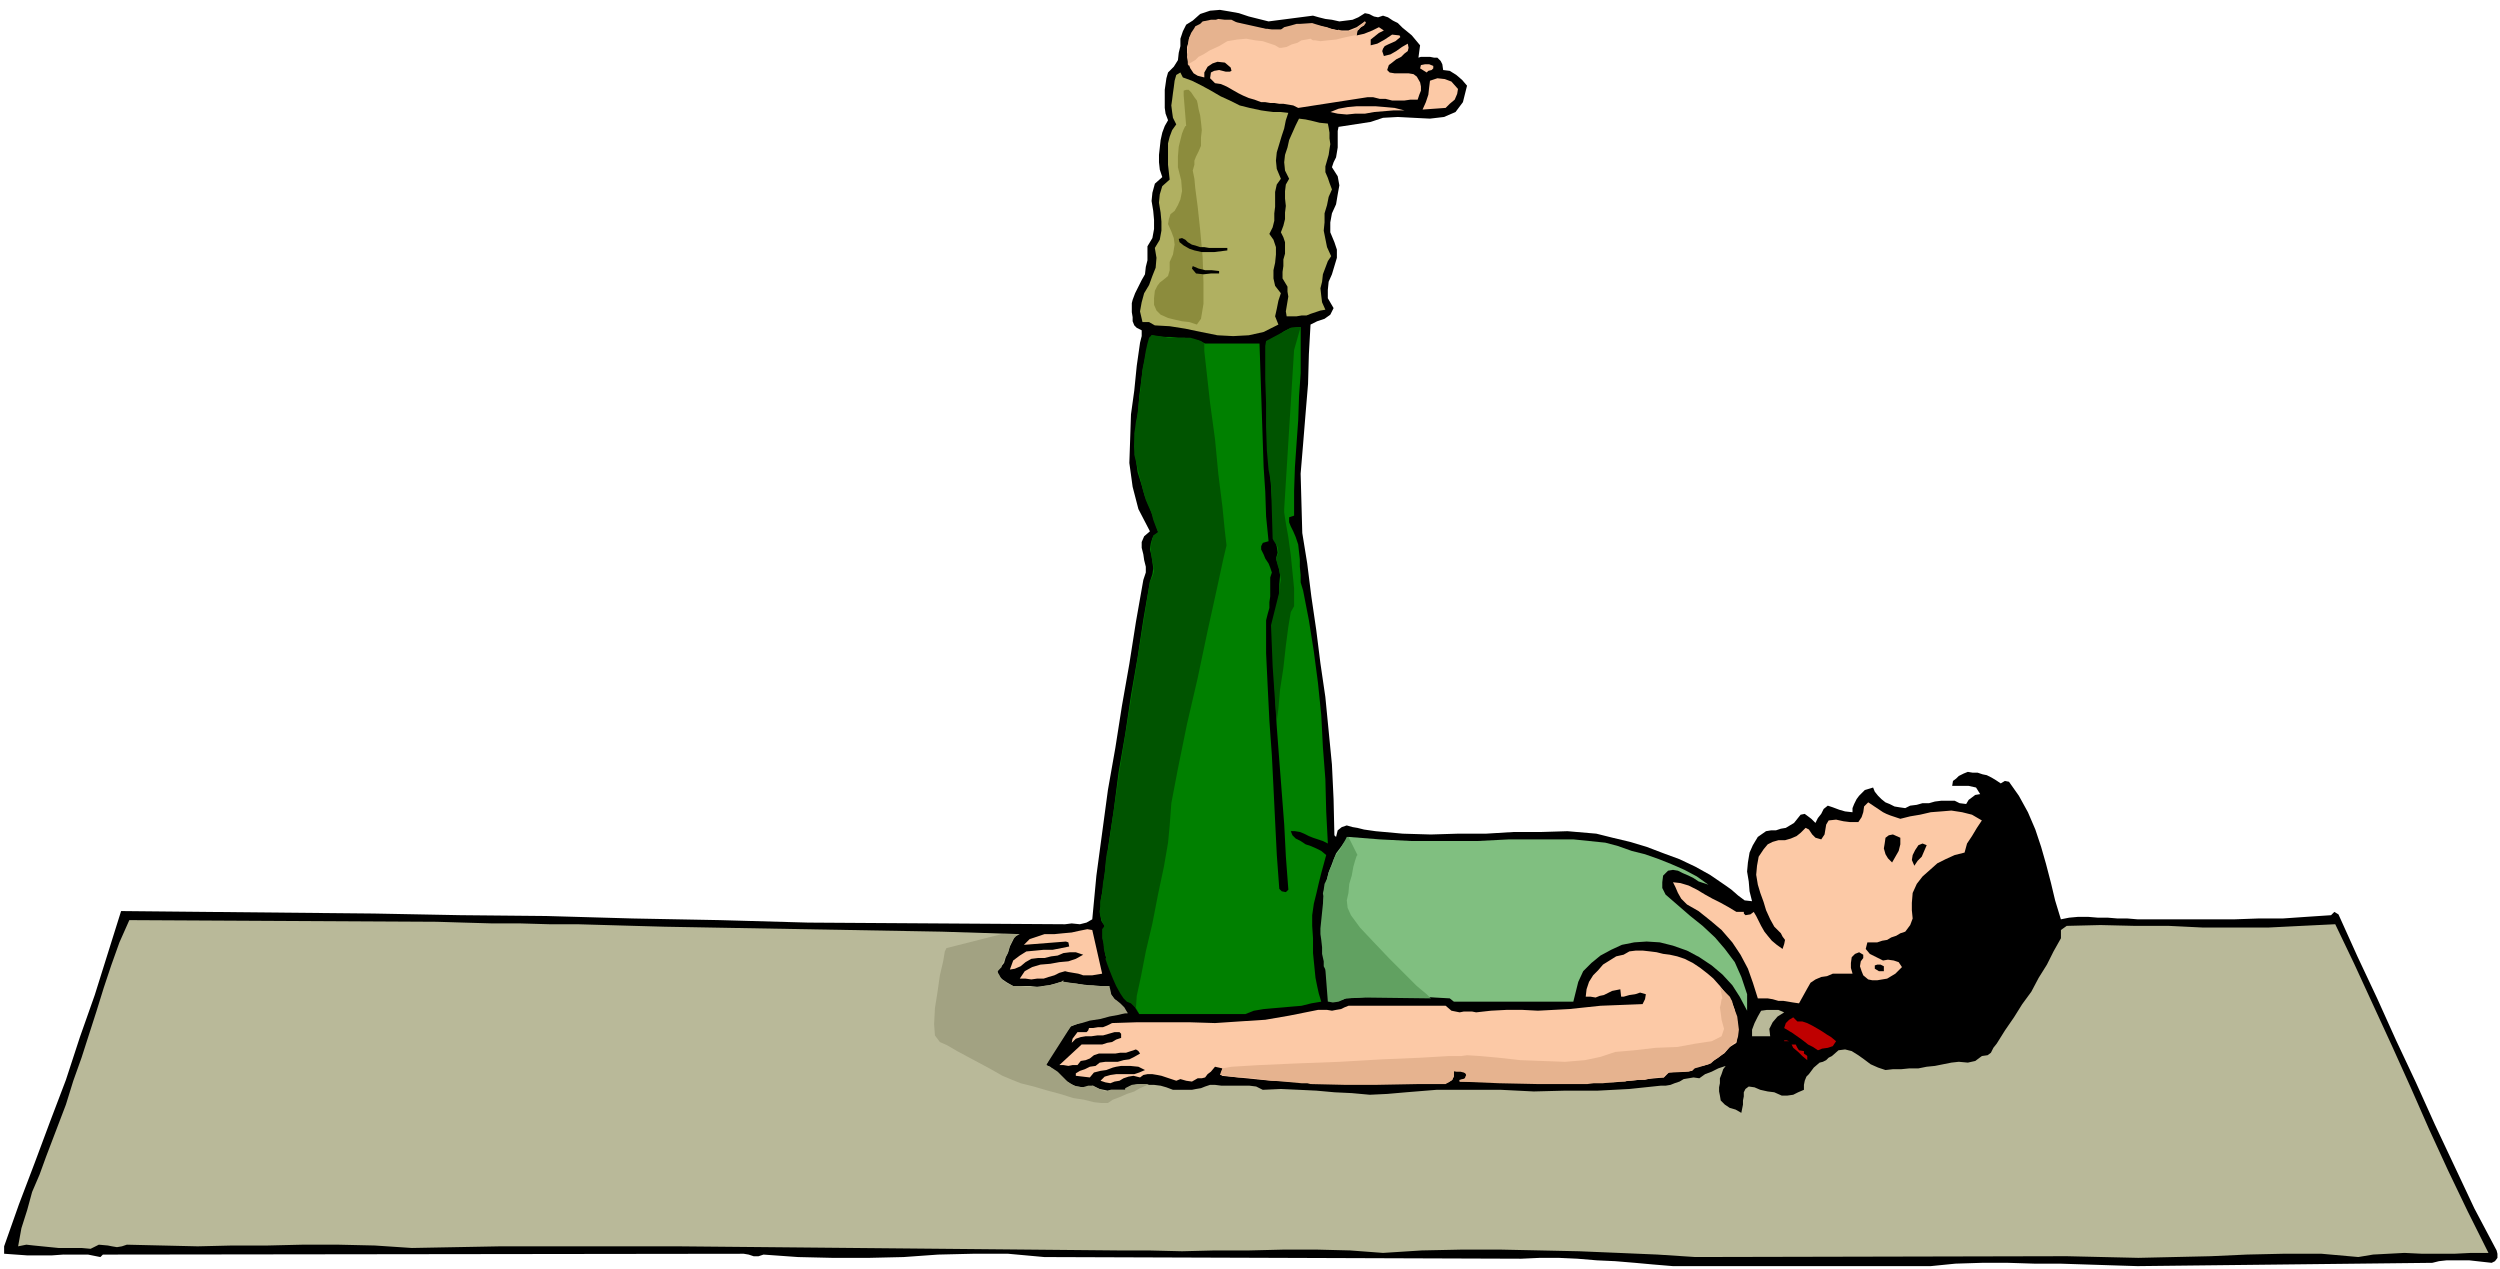
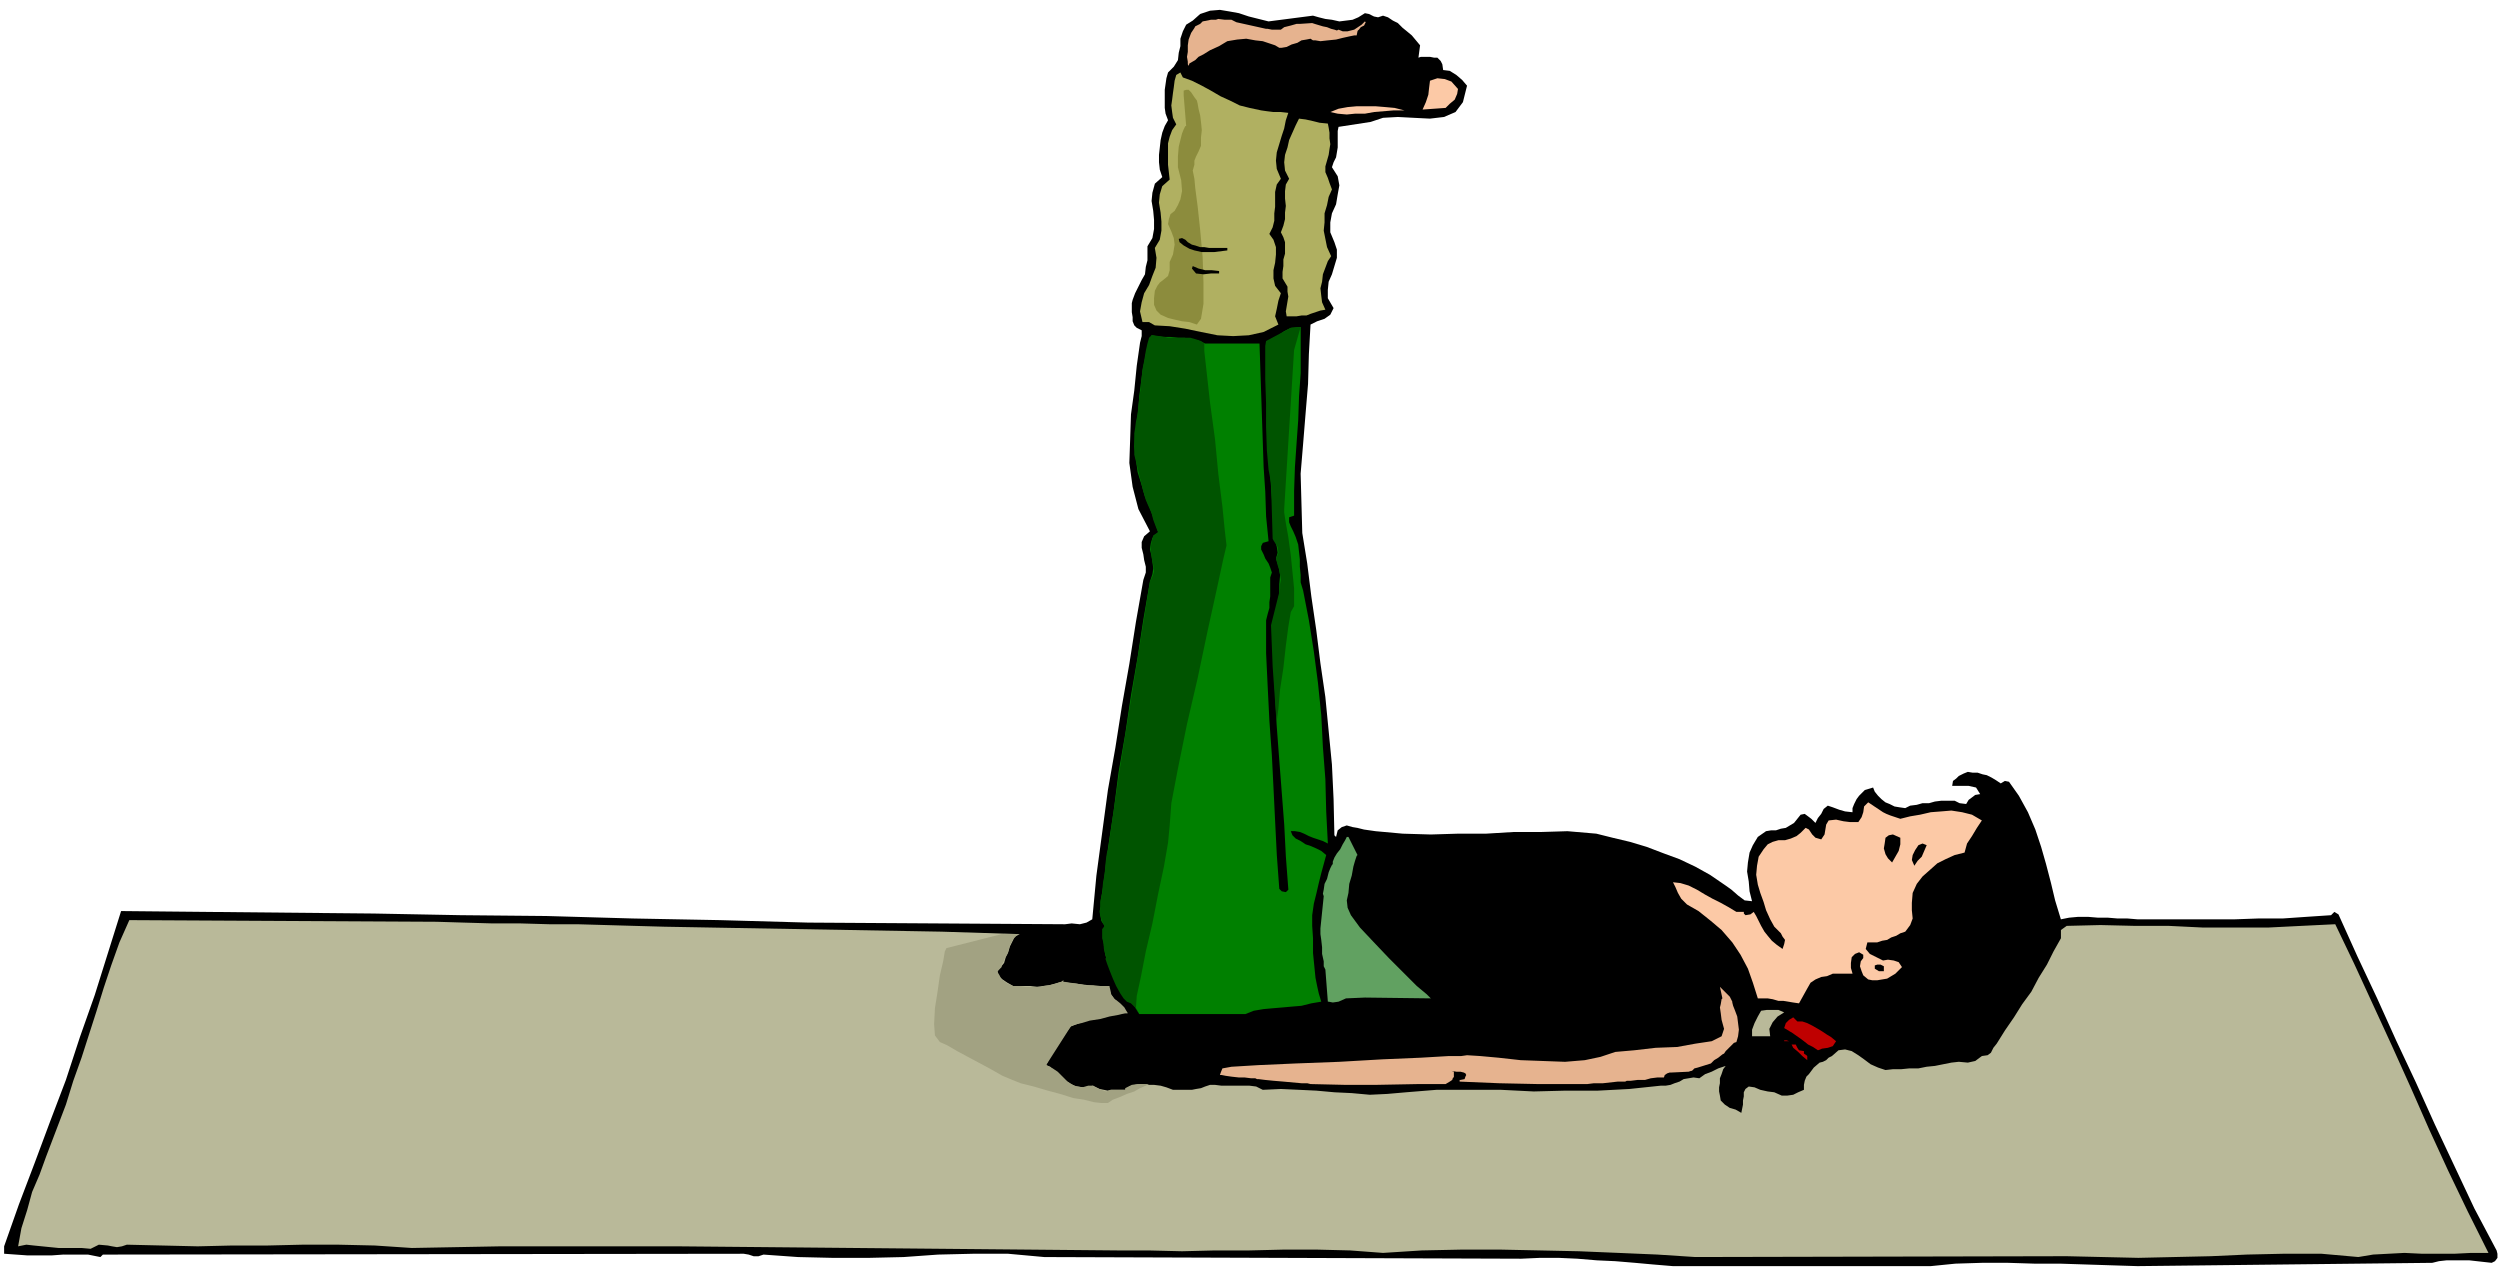
<svg xmlns="http://www.w3.org/2000/svg" fill-rule="evenodd" height="248.871" preserveAspectRatio="none" stroke-linecap="round" viewBox="0 0 3035 1540" width="490.455">
  <style>.brush1{fill:#000}.pen1{stroke:none}.brush2{fill:#fcc9a6}.brush3{fill:#b0b061}.brush6{fill:#b9b999}.brush7{fill:#bf0000}</style>
  <path class="pen1 brush1" d="m1594 19 7 2 8 2 8 1 9 2 8-1 8-1 7-3 8-5 5 1 6 3 5 1 6-2 6 2 6 4 6 3 6 6 5 4 6 5 5 6 5 6-2 15 3-1h11l5 1h4l4 4 2 4 1 7 8 1 8 5 7 6 6 7-5 20-9 12-14 6-17 2-20-1-19-1-18 1-15 5-39 6-1 5v20l-1 6-1 6-3 6-2 6 7 11 2 11-2 11-2 12-5 11-2 11v12l5 12 3 9v10l-3 10-3 10-4 9-1 10v10l7 12-4 8-7 5-9 3-8 4-2 36-1 36-3 36-3 37-3 36 1 36 1 36 6 37 5 40 6 41 5 40 6 41 4 41 4 41 2 42 1 44 2 2 2-8 5-4 6-2 7 2 6 1 8 2 7 1 7 1 33 3 34 1 33-1h34l33-2h33l33-1 35 3 20 5 21 5 20 6 21 8 19 7 19 9 18 10 19 13 7 5 8 7 8 6 9 1-3-12-1-12-2-12 1-11 2-12 4-9 6-10 10-7 6-1h6l6-2 6-1 5-3 5-3 4-5 4-5 5-1 4 3 4 3 5 5 3-6 4-5 3-6 5-4 6 2 8 3 7 2 9 1v-5l2-5 3-6 3-4 7-7 10-3 2 5 4 5 4 4 5 4 5 2 6 3 6 1 7 1 6-3 8-1 7-2h8l7-2 8-1h16l6 3 8 1 3-5 4-3 4-3 6-1-5-8-9-2h-20l1-6 4-3 3-3 6-3 5-2 6 1h6l6 2 5 1 6 3 5 3 6 4 5-3 5 1 12 17 11 20 9 21 7 21 6 21 6 23 5 21 7 23 10-2 11-1h12l12 1h12l12 1h12l12 1h118l28-1h30l29-2 30-2 4-4 5 3 23 51 24 51 23 51 24 51 23 51 24 51 24 51 27 51 1 4v5l-3 4-4 2-9-1-9-1-9-1h-28l-9 1-8 2-358 4-32-1-31-1-31-1h-31l-32-1h-32l-32 1-30 3h-313l-24-2-22-2-24-2-22-1-24-2-22-1h-24l-22 1-579-2-44-4h-43l-42 1-42 3-43 1h-42l-43-1-42-3-6 2h-6l-6-2-6-1-778 1-3 3-15-3H77l-14 1H33l-14-1-14-1v-9l18-51 19-50 19-51 19-50 17-52 18-51 16-51 16-51 101 1 103 1 103 1 105 2 104 1 105 3 106 2 107 3 312 2 8-1 10 1 8-2 7-4 5-53 7-52 7-52 9-51 8-51 9-51 8-51 9-51 3-9v-7l-2-8-1-7-2-8v-7l3-7 7-6-14-27-7-27-4-29 1-29 1-30 4-29 3-30 4-28 2-8v-7l-6-3-3-3-2-5v-5l-1-6v-11l1-4 3-8 4-8 4-8 4-7 1-9 2-8v-17l6-10 2-11v-11l-1-11-2-12 1-10 3-11 9-8-3-9-1-9v-9l1-9 1-9 2-9 3-8 4-7-3-8-1-7v-22l1-7 1-7 2-7 7-7 5-8 1-9 2-8v-9l3-9 4-8 8-5 9-8 12-4 12-1 12 2 11 2 12 4 12 3 12 3 54-7z" />
-   <path class="pen1 brush2" d="m1572 33 10-3h12l11 2 11 3 10 2h11l10-4 10-7 1 2-3 3-4 3-4 3v6l9-2 10-4 8-4 6 4-6 3-5 4-5 4v7l8-2 9-5 9-6 9 1 1 2-6 5-9 4-4 2-2 3-1 3 2 6 8-2 7-4 7-5 7-4 1 5-1 4-4 3-4 4-6 3-5 4-4 3-2 6 3 3 6 1h17l6 1 4 3 4 7 1 5v5l-2 5-2 6h-9l-7 1h-15l-8-2h-7l-8-2h-7l-84 13-6-3-6-1-6-1h-5l-6-1h-5l-6-1h-5l-8-3-7-2-7-3-6-3-7-4-7-4-7-3-7-1-6-6 1-7 4-2 6-1 8 2h5l2-1-1-4-7-6-9-1-6 2-6 4-4 7v6l-8-2-5-3-4-6-2-5-1-7-1-7v-7l2-6 1-6 4-6 4-6 6-3 13-5h14l14 2 14 4 14 3 14 2h15l16-3zm168 47v3l-2 2-4 1-2 2-8-5 1-4 5-1h5l5 2z" />
  <path class="pen1 brush3" d="m1436 94 11 4 12 6 11 6 12 7 11 5 12 6 12 3 14 3 7 1 8 1h9l9 1-3 9-2 10-3 9-3 10-3 10-1 10 1 10 5 12-5 7-2 9v18l-1 8v9l-2 8-4 8 5 7 3 9v9l-1 10-2 9v10l2 9 7 9-3 9-2 10-2 9 4 10-18 9-18 4-19 1-19-1-20-4-19-4-19-3-18-1-7-4h-8l-3-13 2-11 3-11 6-10 4-11 4-10 1-12-2-12 6-10 2-11v-11l-1-11-2-12 1-10 3-10 9-8-1-9-1-9v-26l2-8 3-8 5-7-4-8-1-7-1-8 1-7 1-8 1-7 1-8 2-7 5-3 3 6z" />
  <path class="pen1 brush2" d="m1770 108-1 6-3 7-6 5-5 5-28 2 4-9 3-9 1-9 1-8 9-3 9 1 8 3 8 9zm-65 26h-13l-12 1-12 1-11 2h-12l-10 1-11-1-9-2 10-4 11-2 11-1h23l12 1 11 1 12 3z" />
  <path class="pen1 brush3" d="m1612 150 1 5 1 6v7l1 7-1 6-1 7-2 7-2 7v7l3 7 2 6 3 8-4 9-2 10-3 10v11l-1 10 2 10 2 10 5 11-4 6-3 8-3 8-1 9-2 8 1 9 1 8 4 9-6 1-6 2-6 2-5 2h-6l-6 1h-12l-1-6 1-6 1-6 1-6-1-6v-6l-3-5-3-5v-8l1-7v-8l2-7v-14l-2-6-3-6 3-8 2-8v-8l1-8-1-9v-9l1-8 4-7-5-10-1-10 1-9 3-9 2-9 4-9 4-9 4-8 8 1 9 2 8 2 10 1z" />
  <path class="pen1" style="fill:green" d="m1571 626-6 2v6l2 5 3 6 3 7 3 9 1 9 1 9v9l1 10v9l3 10 7 36 6 38 5 38 4 39 2 39 3 39 1 39 2 39-6-3-6-2-6-2-5-2-6-3-5-2-6-1h-5l2 5 4 4 6 3 6 4 6 2 7 3 6 3 6 5-3 11-3 11-3 12-3 13-3 12-2 14v13l1 15v18l1 10 1 10 1 10 2 10 2 9 3 10-12 2-12 3-12 1-11 1-12 1-11 1-12 2-10 4h-129l-3-5-3-5-4-4-4-1-7-11-6-10-6-12-4-11-4-12-2-12-1-12 2-12-4-6-1-6-1-6 1-5v-6l1-6 1-6 1-6 6-47 7-46 6-47 8-46 7-47 8-46 7-46 8-46 3-9 1-7-1-8-1-7-2-8 1-7 2-7 7-7-5-15-5-14-6-14-4-14-5-16-2-15-2-16 1-15 2-16 2-15 1-15 2-15 2-16 3-15 3-15 5-13 6 1 8 1h9l9 1h8l8 2 8 1 9 4h66l1 30 1 30 1 30 1 30 1 30 2 30 1 30 3 30-7 2-2 4v4l3 6 2 5 4 6 2 5 2 6-2 6v23l-1 7v7l-2 7-2 8v40l2 42 2 40 3 42 2 40 2 41 2 40 3 41 3 3 5 1 3-3-3-40-2-39-3-39-3-39-3-40-2-39-2-40v-40l1-11 2-11 2-11 2-10v-12l1-11-2-11-3-9 2-7-1-7-2-8 1-8-4-29-2-28-2-29v-28l-1-30v-87l4-6 8-4 7-5 8-4 12-1v56l-2 28-1 29-2 28-2 29-1 29v30z" />
  <path class="pen1 brush1" d="m2433 975 7-6 8 16 9 18 7 18 7 20 5 18 6 20 4 20 4 21-2 10-3 10-4 9-4 9-5 8-5 9-6 8-4 9-6 10-5 10-7 10-6 10-8 9-6 9-7 9-5 11-15 3-15 3-15 3-15 4-15 2-15 2-15-1-15-1-11-7-11-6-12-6-10-6-12-7-10-7-10-8-9-7h-6v-7l1-6 2-5 4-4 3-5 5-4 5-3 6-3 6-2h6l6 1 6 3 5 2 5 2h6l7 1 4 3 7 1 6-1h6l8-4 8-4 6-7 7-7 1-8-1-7-5-6-4-5-8-2 5-6 7-4 6-5 7-5 5 3 6 6 6 3 8-2-3-5-4-4-5-5-3-4-3-10-3-9-1-10 2-10 3-8 5-6 5-6 7-4 6-5 8-3 8-3 8-2-1 9 2 10 3 8 7 6 2-5v-5l-3-6v-6l-1-11 2-9 2-9 5-7 4-9 6-6 6-7 7-5-5-8-5-5-8-4-7-2 2-6h7l6-1 6-3-2-6-2-4-4-3-3-3 7 2 6 7 4 6 6 7z" />
  <path class="pen1 brush2" d="m2307 994 12-3 12-2 13-3 13-1 12-1 13 2 12 3 12 7-6 9-6 10-6 9-3 11-12 3-11 5-10 5-9 8-9 8-7 9-5 11-1 12v9l1 10-3 8-6 8-6 2-5 3-6 2-5 3-6 1-6 2h-12l-2 8 5 6 8 4 8 4 6-1 7 1 6 2 4 6-8 8-10 6-6 1-6 1h-6l-5-1-6-5-2-5-2-6 1-6 3-4v-4l-5-3-5 2-4 4-1 7v6l2 7h-24l-7 3-7 1-7 3-6 4-4 7-10 18-7-1-6-1-6-1h-6l-7-2-6-1h-12l-6-19-6-17-9-17-10-15-13-15-13-11-15-12-14-8-7-7-4-7-3-7-3-6 9 1 10 3 10 5 10 6 9 5 10 5 9 5 10 6h9v2l2 2 6-1 4-3 3 5 3 6 3 6 4 7 4 5 5 6 6 5 7 5 2-6 1-5-3-4-2-4-8-8-5-9-5-11-3-10-4-11-3-10-2-12 1-11 2-11 6-9 5-6 6-3 7-2h8l7-2 7-3 5-4 6-6 4 2 4 6 4 4 7 2 4-6 1-6 1-6 3-5 9-1 9 2 8 1h10l4-6 2-6 1-7 5-5 9 6 9 6 4 2 5 2 6 2 6 2z" />
-   <path class="pen1" style="fill:#80bf80" d="m1949 1023 15 4 17 6 16 4 17 6 15 6 16 7 15 8 14 10-6-2-6-2-6-4-6-3-7-3-6-3-6-1-6 1-6 6-1 8v7l4 8 15 13 15 13 15 12 15 14 12 14 12 16 8 18 7 21v20l-9-17-9-14-12-13-13-11-15-10-15-8-17-6-16-4-16-1-15 1-15 3-13 6-13 7-11 9-10 10-6 13-6 24h-145l-5-4-18-1-15-1h-62l-16 1-15 1-9 3-10 1-4-26-3-26-3-27 1-27 1-27 6-24 9-23 15-20 38 3 39 2h79l39-2h78l39 4z" />
  <path class="pen1 brush1" d="M2307 1017v8l-2 8-4 7-4 7-5-5-3-5-2-7 1-6 1-7 4-3 5-1 9 4zm32 9-3 7-3 7-5 5-4 6-3-7 1-6 3-6 4-6 5-2 5 2z" />
  <path class="pen1 brush6" d="m530 1119 33 1 35 1h34l35 1h34l35 1 35 1 36 1 336 6 95 3-6 3-3 6-3 6-2 7-3 6-2 7-4 5-4 5 1 5 5 5 6 4 7 4h21l8 1 7-1 8-1 7-2 7-2 58 7 3 9 6 7 7 7 7 8h-10l-9 1-9 1-8 3-9 2-8 3-8 3-8 3-4 5-4 6-4 6-4 6-4 6-4 6-3 6-3 6 5 2 6 6 6 5 7 6 6 4 7 3 9 1 11-2 8 4 10 2 4-1h17l5-4 7-2 7-1 9 1h7l8 1 7 2 8 3h23l5-1 6-1 5-2 6-2h6l8 1h34l8 1 8 4 22-1 22 1 21 1 22 2 21 1 22 2 21-1 23-2 37-3h78l40 2 39-1h39l38-2 38-4h6l6-1 5-2 6-2 5-3 6-1 6-1 7 1 7-5 8-3 8-4 9-3-3 4-2 6-2 5v6l-1 5v5l1 5 1 6 5 5 6 4 7 2 7 4 1-5 1-5v-5l1-5v-5l2-4 4-3 7 1 7 3 9 2 8 1 9 4h7l7-1 6-3 7-3v-6l1-5 2-5 3-3 6-8 7-6 4-1 4-2 3-3 4-2 8-7 8-1 8 2 8 5 7 5 8 6 9 4 9 3 9-1h10l10-1h11l10-2 10-1 10-2 10-2 9-1 11 1 9-2 8-6 7-1 4-3 3-6 4-5 10-16 11-16 10-16 11-15 9-17 10-16 8-16 9-16v-10l7-5 41-1 42 1h41l41 2h80l40-2 41-2 23 48 23 50 23 50 23 51 22 50 23 50 24 50 25 50h-21l-20 1h-40l-21-1-19 1-19 1-18 3-45-4h-45l-45 1-44 2-44 1-44 1-44-1-43-1-451 1-46-3-47-2-48-2-47-1-48-1h-48l-48 1-47 3-40-3-40-1h-41l-41 1h-42l-40 1-41-1h-38l-107-1-107-1-107-1-106-1-108-1H607l-107 2-45-3-44-1h-44l-42 1h-43l-42 1-43-1-43-1-6 2-6 1-6-1-5-1-11-1-10 5-11-1H71l-10-1-10-1-10-1-9-1-10 2 4-22 7-22 6-22 9-21 8-22 8-21 8-21 8-21 9-29 10-28 9-28 9-28 9-29 9-27 10-28 12-27 373 2z" />
-   <path class="pen1 brush2" d="m1338 1182-6 1-6 1h-11l-6-2-6-1-6-1-4-1-7 2-6 3-7 2-6 2h-8l-7 1-7-1h-7l6-9 9-5 10-3 12-1 11-2 11-1 9-3 9-5-9-3h-7l-8 1-7 3-8 1-8 2h-8l-8 1-7 4-6 5-7 3-6 1 4-11 8-6 8-5 11-1 10-1h11l10-2 10-2-1-5-3-1-51 4 7-7 9-3 9-3h12l10-1 11-1 9-2 10-2 6 1 12 53zm764 33 2 5 2 6 1 7 2 7v6l1 7-1 6-1 7-8 5-6 7-7 5-7 5-6 4-7 2-8 1-5 5-10 1h-9l-9 1-6 6-31 3-30 3h-31l-31 1-32-1h-32l-31-1h-30v-2l4-1 5-2-2-6-5-2h-5l-4-1v7l-2 5-5 3-5 1-8-1h-13l-5 1h-32l-31 1-31-1h-30l-30-2-30-1-30-3-30-3v-5l1-4-9-2-5 6-4 3-3 4-4 1h-5l-7 4-7-1-7-2-5 2-6-2-6-2-6-2-5-1-6-1h-6l-5 1-4 3-8-2-6 1-6 2-5 3-6 1-5 2-6-1-6-2 5-5 7-2 7-1h22l6-2 7-3-8-4-10-1h-11l-6 1-4 1-8 3-7 1-8 2-5 6-17-2v-3l5-3 6-2 6-3 7-1 5-4 7-1h15l7-2 7-1 6-3 7-4-2-3-3-2-6 2-6 2h-7l-6 1h-20l-6 2-5 4-5 2-6 1-4 5h-6l-5 1-6-1h-5l27-25h25l6-2 6-1 5-3 6-2v-5l-2-2h-6l-7 2-7 2h-7l-7 1h-7l-6 1-6 2-5 5 1-5 3-4 3-4h11l2-2 1-3h5l6-1h6l5-2 6-3 31-1h62l32 1 30-2 31-2 29-5 30-6 5-1h11l6 1 5-1 6-1 4-2 5-2h118l7 6 10 2 5-1h10l5 1 18-2 19-1h19l19 1 19-1 19-1 19-2 19-2 51-2 3-6 1-6-7-2-6 2-7 1-7 2h-3l-1-9-10 2-10 5-5 1-5 2-6-1h-6l1-9 3-9 5-8 6-6 6-7 8-5 8-5 9-2 7-4 8-1h8l9 1 8 1 8 2 8 1 9 2 9 3 10 5 9 6 9 7 7 6 8 9 7 9 7 9z" />
  <path class="pen1 brush1" d="M2287 1179h-6l-5-3v-4l3-1h4l4 2v6z" />
  <path class="pen1 brush6" d="m2166 1229-8 5-6 7-4 8 1 9h-22v-8l3-8 4-8 4-7 7-1h14l7 3z" />
  <path class="pen1 brush7" d="M2182 1240h6l6 2 6 3 7 4 5 3 6 4 5 3 6 5-4 6-6 2-7 1-5 2-6-4-6-3-5-4-4-3-10-7-10-6 2-6 4-4 5-3 5 5zm-10 24h-6v-1h3l3 1z" />
-   <path class="pen1 brush1" d="M2182 1293v11l-2 5-2 6h-25l-6-1-6-1-5-2-4-2-8-1-6 2-5 3-5 4-3 5-2 6-4-7-1-6v-7l3-6 3-7 4-6 3-6 4-5 3-6 5-2 5-2h11l6 1h6l6 1 25 23z" />
  <path class="pen1 brush7" d="M2190 1276v3l3 2 1 1v5l-6-5-5-5-6-5-2-4h5l2 4 2 3 6 1z" />
  <path class="pen1" d="m1383 1231-2-3-3-5-5-5-5-2-4-4-4-6-5-9-4-9-4-10-3-8-2-6 1-2-1-3-1-3-1-5v-5l-2-7v-11l3-4-2-3-2-5-2-8 1-8v-7l2-9 1-12 2-11 1-12 1-9 1-6 1-2 14-96 20-124 17-106 1-2 2-4 2-6-1-8-1-4-1-6-1-7v-5l1-6 2-8 6-4-1-2-2-5-3-8-2-8-4-9-3-7-2-7-1-3-11-45v-26l1-6 1-8 2-9 1-11 1-8 1-8 1-4v-6l1-8 1-10 2-10 2-12 2-9 2-7 3-3h2l7 1 7 1 4 1h27l7 2 6 2 4 3v9l3 27 4 36 6 44 4 42 5 40 3 30 2 17-4 17-8 37-11 50-12 57-13 56-11 54-8 42-2 27-2 21-5 29-7 33-7 36-8 34-6 31-5 23-1 15 4 7zm154-817-1 6v40l1 29v29l1 29 2 23 3 16 2 68 1 2 5 8 1 7-3 7 1 4 1 4 2 6 1 6 1 6-1 5v6l-11 44 2 50 5 73v-7l2-15 2-23 4-26 3-27 3-23 3-18 4-7v-22l-2-20-2-20-3-22-3-17-2-13v-4l12-193 8-28-12 1-30 16z" style="fill:#005400" />
  <path class="pen1" style="fill:#8c8c3d" d="m1437 116 3 37h-1l-2 4-2 5-2 8-2 8-1 12v13l4 16 1 13-2 10-3 7-4 7-5 4-2 6-1 6 4 9 3 8 1 8-1 6-1 6-4 9v10l-2 7-6 5-4 3-3 4-3 6-1 9v8l3 7 5 5 9 4 8 2 9 2 9 1 9 3 5-7 3-18v-27l-1-30-3-33-3-28-3-23-1-11-2-10 2-7v-5l2-5 3-6 3-7v-10l1-9-1-10-1-8-2-8-1-6-1-4-3-4-4-6-3-3h-3l-3 1v6z" />
  <path class="pen1 brush1" d="m1447 297 4 1 6 2h5l6 1h22v3l-8 1-8 1h-15l-9-2-6-2-7-4-5-4-1-4 4-1 4 2 3 3 5 3zm33 32v3h-10l-9 1-9-1-5-6 1-3 7 3 8 2h8l9 1z" />
  <path class="pen1" style="fill:#61a161" d="m1607 1088-4 39v7l1 7 1 9v8l2 9v6l2 4 3 39h1l5 1 7-1 9-4 23-1 80 1-5-5-12-10-16-16-18-18-19-20-16-17-11-15-4-9-1-9 2-9 1-11 3-10 2-11 2-7 2-6 1-1-11-22h-2l-2 4-3 5-3 6-4 5-3 5-2 5v3l-1 1-2 4-2 5-2 8-3 6-1 7-1 5 1 3z" />
  <path class="pen1" d="m2108 1265-3 1-5 5-5 5-2 3-2 1-5 4-5 3-1 1-3 3-16 5-4 1-3 3h-1l1-1-1 1-3 1-21 1h-2l-3 1-3 2-1 3h-8l-8 1-7 2h-9l-8 1h-5l-2 1h-9l-9 1-9 1h-11l-8 1h-60l-47-1-48-2v-2h1l5-1 1-3 1-2-1-2-2-1-4-1h-5l-6-1h-4 4l3 1v7h-1l-1 3-3 2-5 3h-33l-53 1h-35l-43-1-4-1h-7l-11-1-11-1-12-1-10-1-8-1h-2l-2-1h-5l-8-1h-7l-9-1-7-1-5-1h-2l1-3 2-5 11-2 33-2 45-2 53-2 52-3 47-2 34-2h15l7-1 16 1 22 2 27 3 27 1 27 1 24-2 19-4 18-6 23-2 26-3 26-1 22-4 20-3 12-6 3-9-3-11-1-8-1-7 1-4 1-6 1-1-3-14 2 2 5 5 5 5 3 6v1l1 4 2 5 3 8 1 8 1 8-1 8-2 7zM1443 80l-1-2v-3l-1-6 1-6v-8l1-7 3-8 4-6 1-2 6-3 3-3 5-1 5-1h6l3-1 8 1h8l6 3 36 8h2l5 1h11l4-3 8-2 7-2h4l15-1 3 1 10 3 5 1 5 2 4 1 3 1 2-1 5 2h6l8-2 3-2 6-4 4-4 1 1-2 4-4 2-3 4v-1l-1 2-1 5h-3l-5 1-9 2-8 2-10 1-9 1-6-1h-3l-3-2-5 1-6 1-5 3-7 2-6 3-6 1h-3l-5-3-6-2-9-3-9-1-11-2-11 1-12 2-10 6-11 5-8 5-6 3-4 4-7 4-1 3z" style="fill:#e6b38f" />
  <path class="pen1" style="fill:#a2a282" d="m1141 1265 9 4 12 7 13 7 15 8 13 7 14 8 12 5 10 4 16 4 17 5 15 4 16 5 13 2 12 3 9 1h8l6-4 8-3 9-4 9-3 7-4 7-3 4-2h2-16l-7 1-4 2-4 2v2h-18l-5 2-6-2-5-2-4-2-1-1h-6l-7 2-10-2-8-5-6-6-2-2-4-4-6-4-6-3-2-1 30-47 4-2 9-2 10-3 13-2 11-3 11-2 8-2h3l-4-7-5-5-5-4-2-1-4-6-1-5-1-4v-1h-11l-9-1h-10l-10-2-8-1-6-1h-2v-2l-3 2-6 2-8 2-7 1-3 1h-19l-6-1h-9l-7-3-4-3-4-3-1-3-3-5v-1l5-5v-3l2-3 2-5 3-5 3-10 2-4 2-4 3-3 3-3h2-22l-67 17-2 4-2 12-4 17-3 21-3 19-1 19 1 14 6 8z" />
</svg>